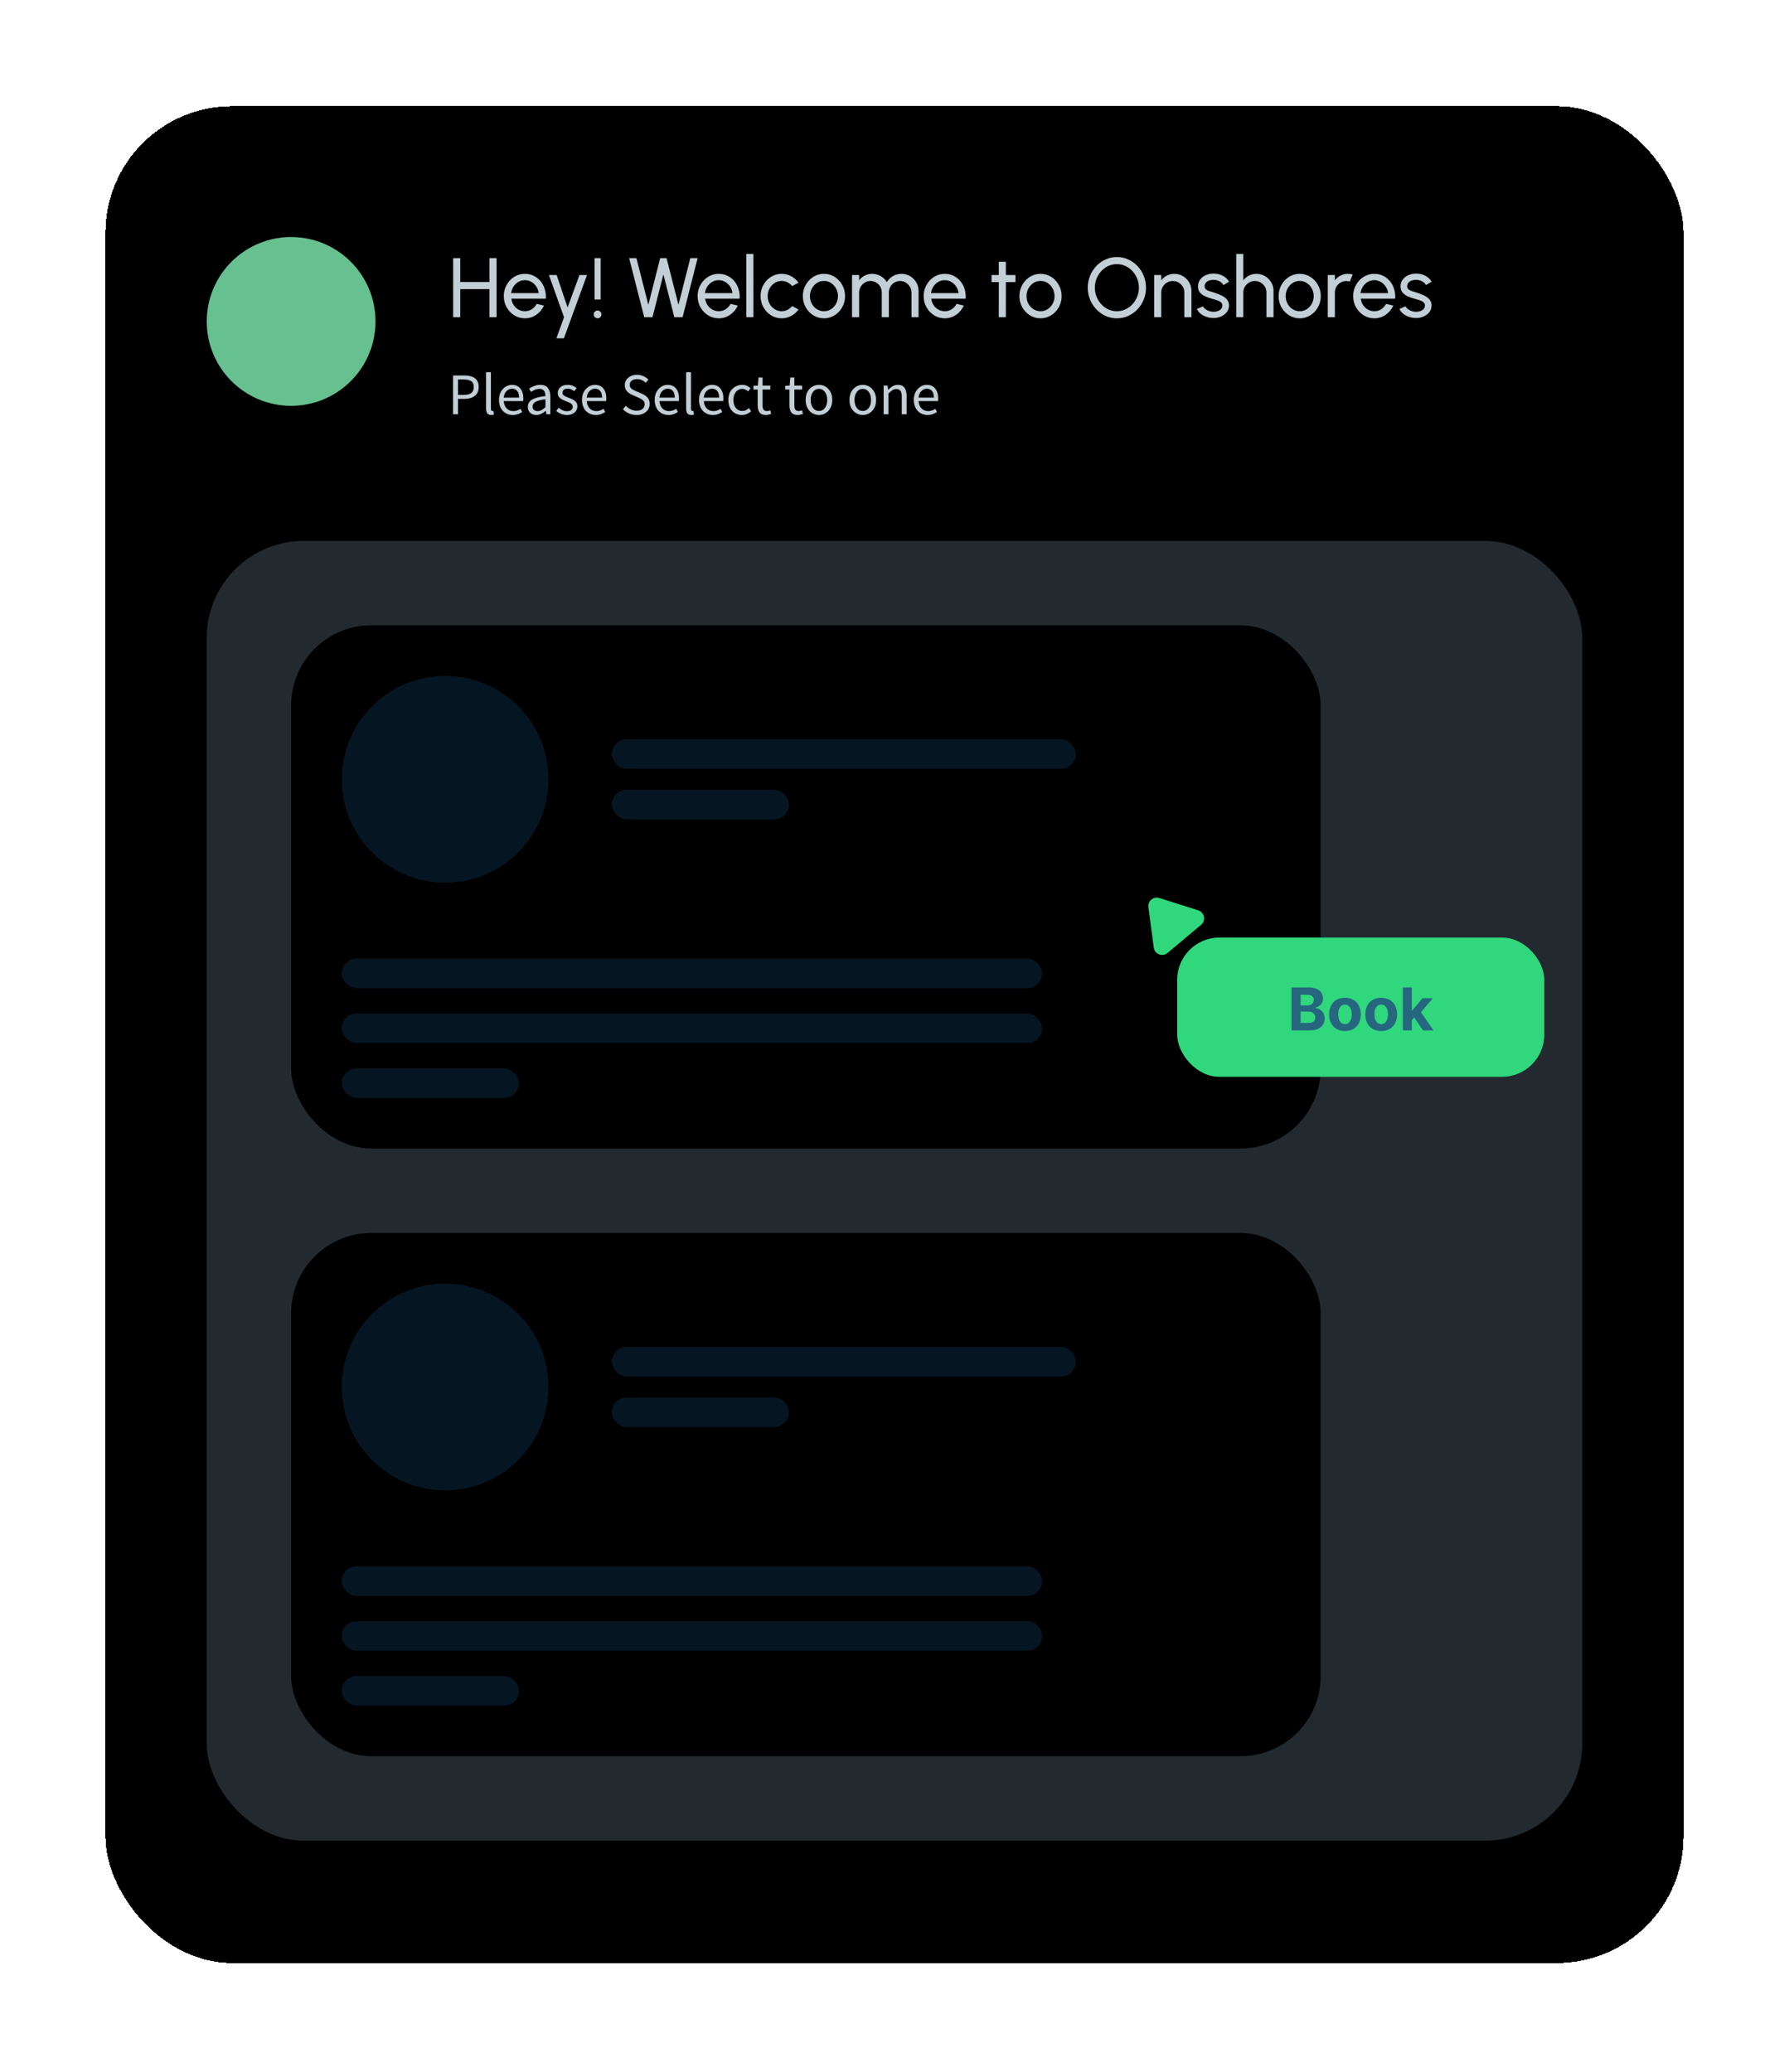
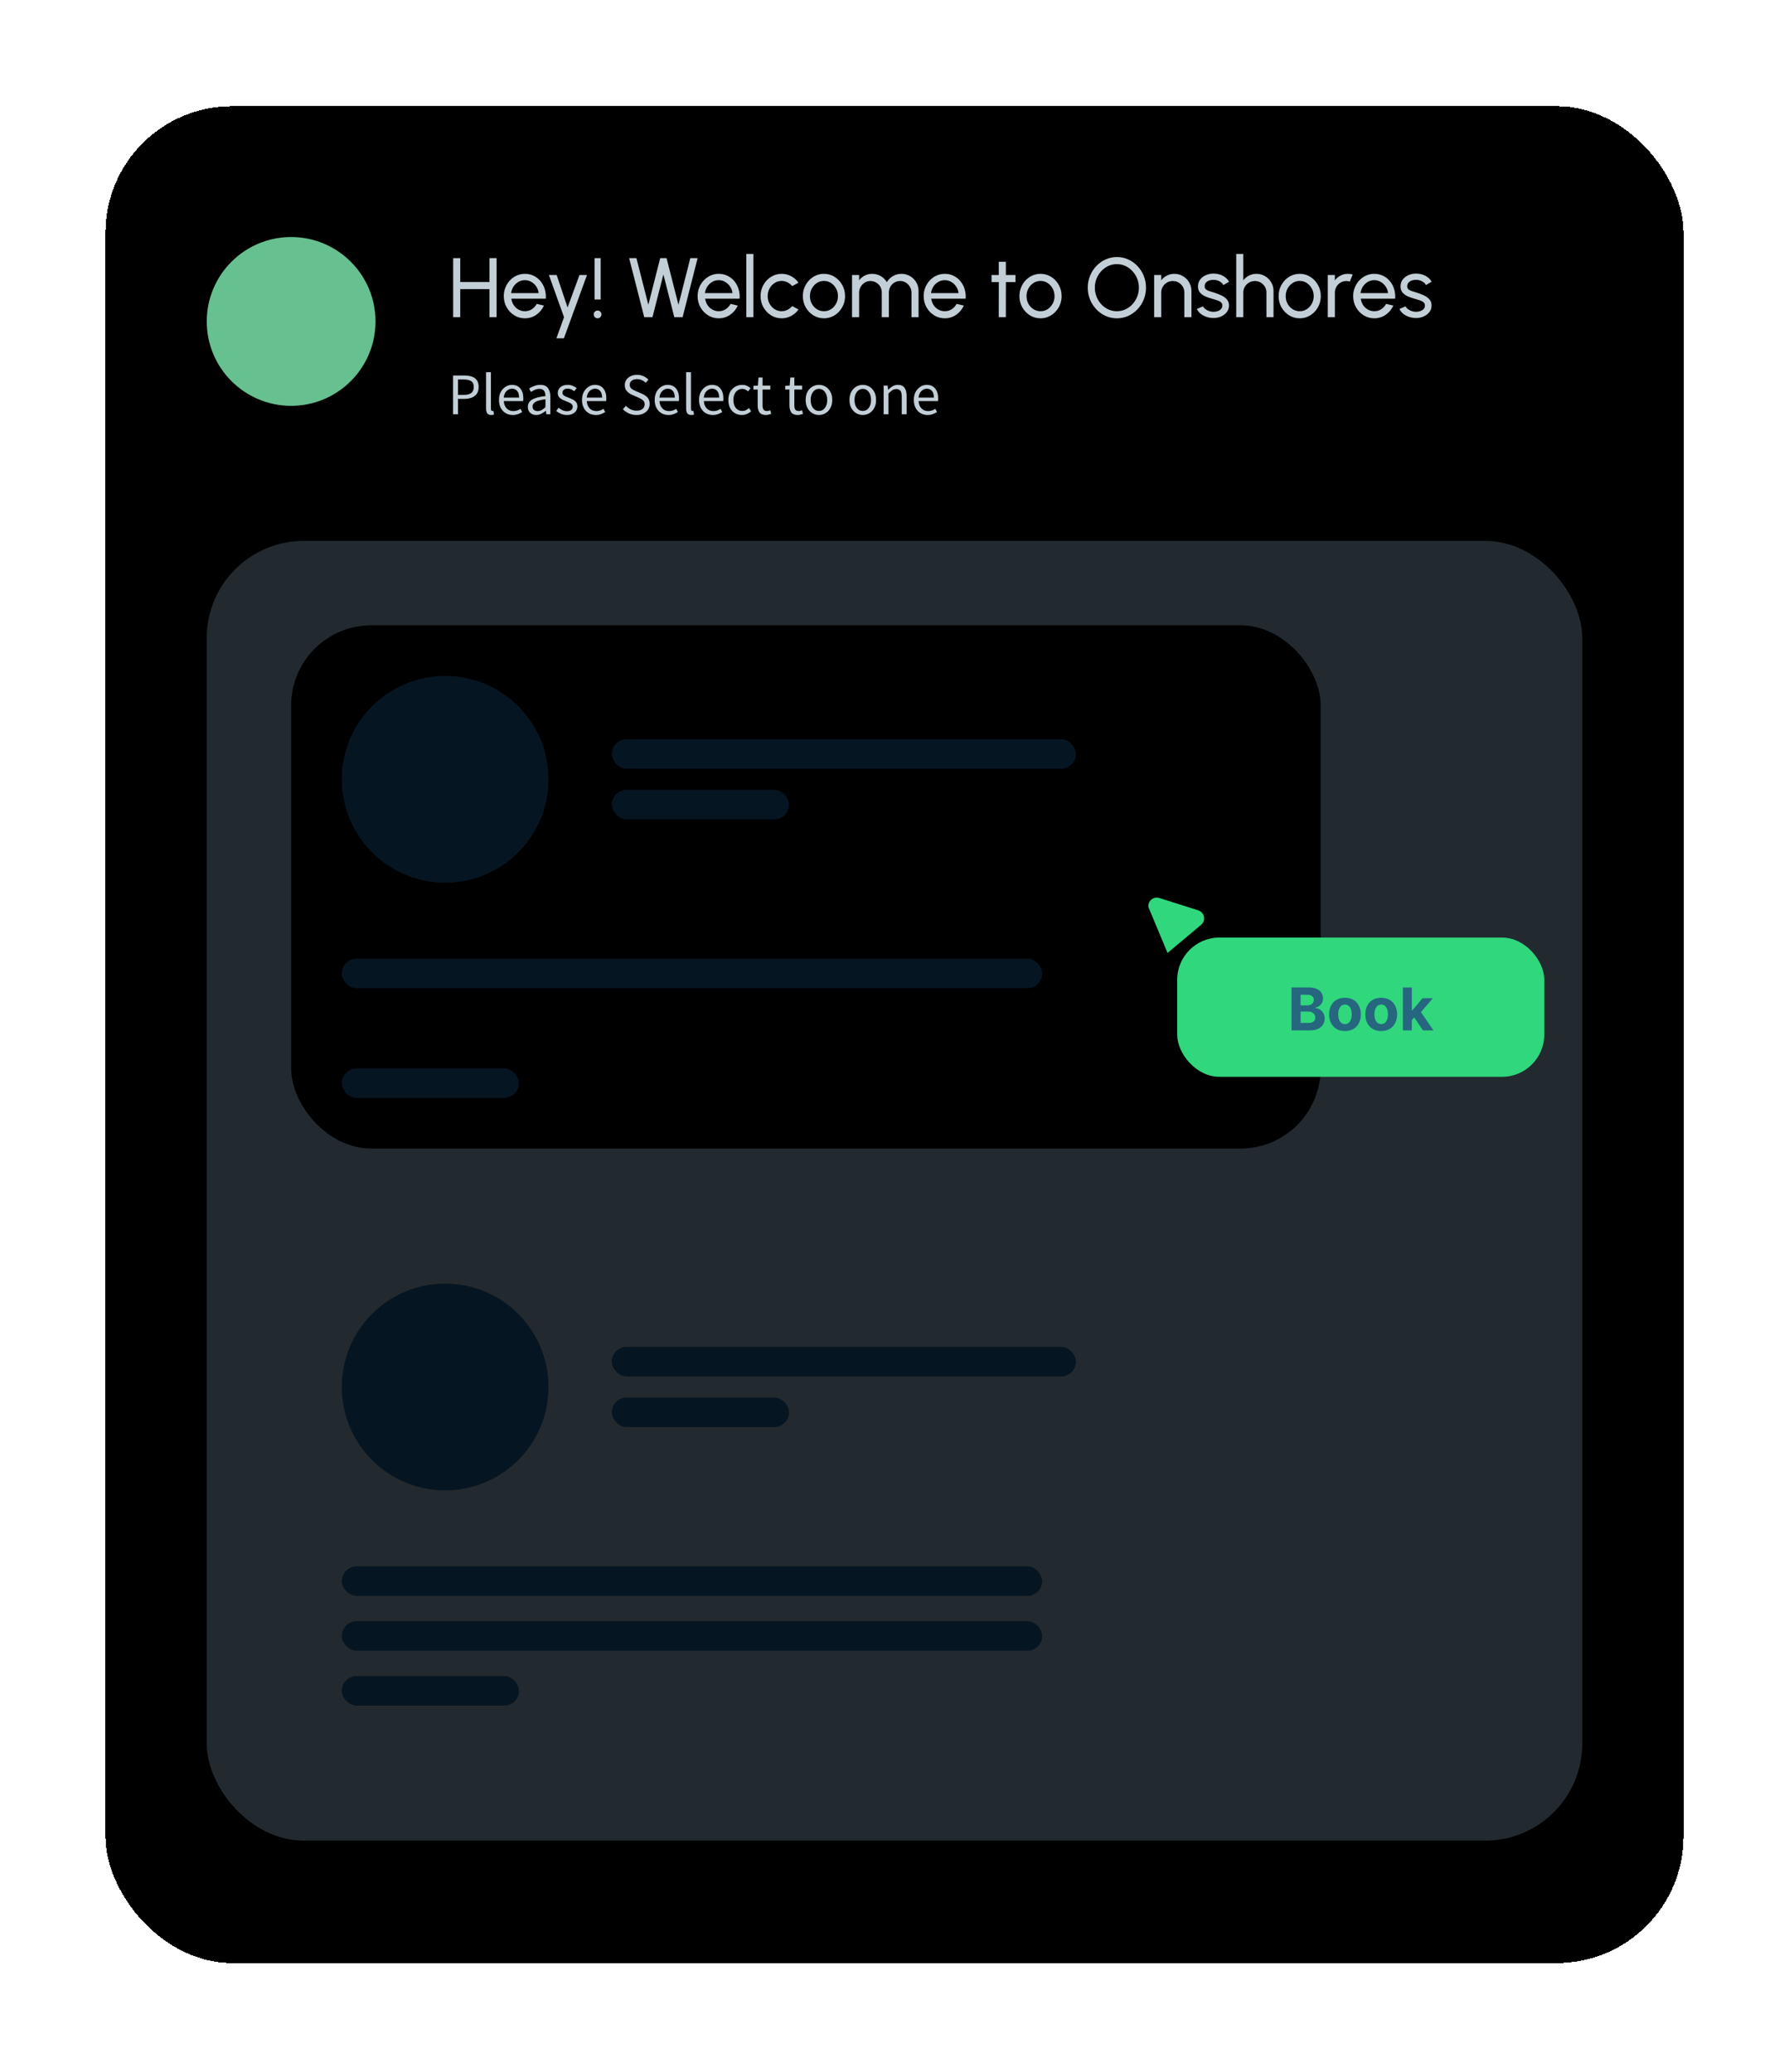
<svg xmlns="http://www.w3.org/2000/svg" width="424" height="491" viewBox="0 0 424 491" fill="none">
  <g filter="url(#filter0_d_403_351)">
    <rect x="25" y="11.169" width="374" height="440" rx="30" fill="black" shape-rendering="crispEdges" />
    <circle cx="69" cy="62.169" r="20" fill="#67C090" />
    <mask id="mask0_403_351" style="mask-type:alpha" maskUnits="userSpaceOnUse" x="49" y="42" width="40" height="41">
      <circle cx="69" cy="62.169" r="20" fill="#D8E3FF" />
    </mask>
    <g mask="url(#mask0_403_351)">
</g>
    <path d="M116.013 47.169H117.693V61.169H116.013V54.509H109.083V61.169H107.403V47.169H109.083V52.829H116.013V47.169ZM124.401 61.429C123.481 61.429 122.641 61.192 121.881 60.719C121.127 60.246 120.524 59.612 120.071 58.819C119.624 58.019 119.401 57.136 119.401 56.169C119.401 55.436 119.531 54.752 119.791 54.119C120.051 53.479 120.407 52.919 120.861 52.439C121.321 51.952 121.854 51.572 122.461 51.299C123.067 51.026 123.714 50.889 124.401 50.889C125.154 50.889 125.844 51.042 126.471 51.349C127.104 51.649 127.644 52.069 128.091 52.609C128.544 53.149 128.881 53.776 129.101 54.489C129.327 55.202 129.411 55.966 129.351 56.779H121.191C121.271 57.346 121.457 57.852 121.751 58.299C122.044 58.739 122.417 59.089 122.871 59.349C123.331 59.609 123.841 59.742 124.401 59.749C125.001 59.749 125.544 59.596 126.031 59.289C126.517 58.976 126.911 58.549 127.211 58.009L128.921 58.409C128.521 59.296 127.917 60.022 127.111 60.589C126.304 61.149 125.401 61.429 124.401 61.429ZM121.141 55.459H127.661C127.607 54.899 127.427 54.389 127.121 53.929C126.814 53.462 126.424 53.089 125.951 52.809C125.477 52.529 124.961 52.389 124.401 52.389C123.841 52.389 123.327 52.526 122.861 52.799C122.394 53.072 122.007 53.442 121.701 53.909C121.401 54.369 121.214 54.886 121.141 55.459ZM137.339 51.169H139.119L133.649 66.169H131.869L133.679 61.169L130.089 51.169H131.929L134.519 58.859L137.339 51.169ZM140.914 56.969V47.169H142.364V56.969H140.914ZM141.644 61.429C141.384 61.429 141.164 61.339 140.984 61.159C140.804 60.979 140.714 60.759 140.714 60.499C140.714 60.246 140.804 60.032 140.984 59.859C141.164 59.679 141.384 59.589 141.644 59.589C141.891 59.589 142.101 59.679 142.274 59.859C142.454 60.032 142.544 60.246 142.544 60.499C142.544 60.759 142.454 60.979 142.274 61.159C142.101 61.339 141.891 61.429 141.644 61.429ZM152.687 61.169L149.107 47.169H150.837L153.657 58.219L156.467 47.169H157.977L160.797 58.219L163.607 47.169H165.337L161.777 61.169H159.817L157.227 51.029L154.637 61.169H152.687ZM170.338 61.429C169.418 61.429 168.578 61.192 167.818 60.719C167.065 60.246 166.462 59.612 166.008 58.819C165.562 58.019 165.338 57.136 165.338 56.169C165.338 55.436 165.468 54.752 165.728 54.119C165.988 53.479 166.345 52.919 166.798 52.439C167.258 51.952 167.792 51.572 168.398 51.299C169.005 51.026 169.652 50.889 170.338 50.889C171.092 50.889 171.782 51.042 172.408 51.349C173.042 51.649 173.582 52.069 174.028 52.609C174.482 53.149 174.818 53.776 175.038 54.489C175.265 55.202 175.348 55.966 175.288 56.779H167.128C167.208 57.346 167.395 57.852 167.688 58.299C167.982 58.739 168.355 59.089 168.808 59.349C169.268 59.609 169.778 59.742 170.338 59.749C170.938 59.749 171.482 59.596 171.968 59.289C172.455 58.976 172.848 58.549 173.148 58.009L174.858 58.409C174.458 59.296 173.855 60.022 173.048 60.589C172.242 61.149 171.338 61.429 170.338 61.429ZM167.078 55.459H173.598C173.545 54.899 173.365 54.389 173.058 53.929C172.752 53.462 172.362 53.089 171.888 52.809C171.415 52.529 170.898 52.389 170.338 52.389C169.778 52.389 169.265 52.526 168.798 52.799C168.332 53.072 167.945 53.442 167.638 53.909C167.338 54.369 167.152 54.886 167.078 55.459ZM176.876 61.169V46.169H178.556V61.169H176.876ZM187.75 58.529L189.25 59.339C188.797 59.972 188.22 60.479 187.52 60.859C186.827 61.239 186.073 61.429 185.26 61.429C184.34 61.429 183.5 61.192 182.74 60.719C181.987 60.246 181.383 59.612 180.93 58.819C180.483 58.019 180.26 57.136 180.26 56.169C180.26 55.436 180.39 54.752 180.65 54.119C180.91 53.479 181.267 52.919 181.72 52.439C182.18 51.952 182.713 51.572 183.32 51.299C183.927 51.026 184.573 50.889 185.26 50.889C186.073 50.889 186.827 51.079 187.52 51.459C188.22 51.839 188.797 52.349 189.25 52.989L187.75 53.799C187.43 53.406 187.05 53.102 186.61 52.889C186.17 52.676 185.72 52.569 185.26 52.569C184.64 52.569 184.077 52.736 183.57 53.069C183.07 53.396 182.673 53.832 182.38 54.379C182.087 54.926 181.94 55.522 181.94 56.169C181.94 56.816 182.087 57.412 182.38 57.959C182.68 58.499 183.08 58.932 183.58 59.259C184.087 59.586 184.647 59.749 185.26 59.749C185.753 59.749 186.217 59.636 186.65 59.409C187.083 59.182 187.45 58.889 187.75 58.529ZM195.28 61.429C194.36 61.429 193.52 61.192 192.76 60.719C192.006 60.246 191.403 59.612 190.95 58.819C190.503 58.019 190.28 57.136 190.28 56.169C190.28 55.436 190.41 54.752 190.67 54.119C190.93 53.479 191.286 52.919 191.74 52.439C192.2 51.952 192.733 51.572 193.34 51.299C193.946 51.026 194.593 50.889 195.28 50.889C196.2 50.889 197.036 51.126 197.79 51.599C198.55 52.072 199.153 52.709 199.6 53.509C200.053 54.309 200.28 55.196 200.28 56.169C200.28 56.896 200.15 57.576 199.89 58.209C199.63 58.842 199.27 59.402 198.81 59.889C198.356 60.369 197.826 60.746 197.22 61.019C196.62 61.292 195.973 61.429 195.28 61.429ZM195.28 59.749C195.906 59.749 196.47 59.586 196.97 59.259C197.476 58.926 197.873 58.489 198.16 57.949C198.453 57.402 198.6 56.809 198.6 56.169C198.6 55.516 198.45 54.916 198.15 54.369C197.856 53.822 197.46 53.386 196.96 53.059C196.46 52.732 195.9 52.569 195.28 52.569C194.653 52.569 194.09 52.736 193.59 53.069C193.09 53.396 192.693 53.832 192.4 54.379C192.106 54.926 191.96 55.522 191.96 56.169C191.96 56.836 192.11 57.442 192.41 57.989C192.71 58.529 193.113 58.959 193.62 59.279C194.126 59.592 194.68 59.749 195.28 59.749ZM201.934 61.169V51.169H203.614V52.419C203.968 51.952 204.411 51.582 204.944 51.309C205.484 51.029 206.071 50.889 206.704 50.889C207.444 50.889 208.121 51.069 208.734 51.429C209.348 51.789 209.831 52.266 210.184 52.859C210.538 52.266 211.018 51.789 211.624 51.429C212.238 51.069 212.911 50.889 213.644 50.889C214.398 50.889 215.081 51.072 215.694 51.439C216.308 51.799 216.794 52.286 217.154 52.899C217.521 53.512 217.704 54.196 217.704 54.949V61.169H216.024V55.349C216.024 54.856 215.904 54.399 215.664 53.979C215.424 53.559 215.101 53.222 214.694 52.969C214.288 52.716 213.838 52.589 213.344 52.589C212.851 52.589 212.401 52.709 211.994 52.949C211.588 53.182 211.264 53.509 211.024 53.929C210.784 54.342 210.664 54.816 210.664 55.349V61.169H208.984V55.349C208.984 54.816 208.864 54.342 208.624 53.929C208.384 53.509 208.058 53.182 207.644 52.949C207.238 52.709 206.788 52.589 206.294 52.589C205.808 52.589 205.358 52.716 204.944 52.969C204.538 53.222 204.214 53.559 203.974 53.979C203.734 54.399 203.614 54.856 203.614 55.349V61.169H201.934ZM223.913 61.429C222.993 61.429 222.153 61.192 221.393 60.719C220.639 60.246 220.036 59.612 219.583 58.819C219.136 58.019 218.913 57.136 218.913 56.169C218.913 55.436 219.043 54.752 219.303 54.119C219.563 53.479 219.919 52.919 220.373 52.439C220.833 51.952 221.366 51.572 221.973 51.299C222.579 51.026 223.226 50.889 223.913 50.889C224.666 50.889 225.356 51.042 225.983 51.349C226.616 51.649 227.156 52.069 227.603 52.609C228.056 53.149 228.393 53.776 228.613 54.489C228.839 55.202 228.923 55.966 228.863 56.779H220.703C220.783 57.346 220.969 57.852 221.263 58.299C221.556 58.739 221.929 59.089 222.383 59.349C222.843 59.609 223.353 59.742 223.913 59.749C224.513 59.749 225.056 59.596 225.543 59.289C226.029 58.976 226.423 58.549 226.723 58.009L228.433 58.409C228.033 59.296 227.429 60.022 226.623 60.589C225.816 61.149 224.913 61.429 223.913 61.429ZM220.653 55.459H227.173C227.119 54.899 226.939 54.389 226.633 53.929C226.326 53.462 225.936 53.089 225.463 52.809C224.989 52.529 224.473 52.389 223.913 52.389C223.353 52.389 222.839 52.526 222.373 52.799C221.906 53.072 221.519 53.442 221.213 53.909C220.913 54.369 220.726 54.886 220.653 55.459ZM240.669 52.849H238.399L238.389 61.169H236.709L236.719 52.849H234.999V51.169H236.719L236.709 48.029H238.389L238.399 51.169H240.669V52.849ZM246.608 61.429C245.688 61.429 244.848 61.192 244.088 60.719C243.334 60.246 242.731 59.612 242.278 58.819C241.831 58.019 241.608 57.136 241.608 56.169C241.608 55.436 241.738 54.752 241.998 54.119C242.258 53.479 242.614 52.919 243.068 52.439C243.528 51.952 244.061 51.572 244.668 51.299C245.274 51.026 245.921 50.889 246.608 50.889C247.528 50.889 248.364 51.126 249.118 51.599C249.878 52.072 250.481 52.709 250.928 53.509C251.381 54.309 251.608 55.196 251.608 56.169C251.608 56.896 251.478 57.576 251.218 58.209C250.958 58.842 250.598 59.402 250.138 59.889C249.684 60.369 249.154 60.746 248.548 61.019C247.948 61.292 247.301 61.429 246.608 61.429ZM246.608 59.749C247.234 59.749 247.798 59.586 248.298 59.259C248.804 58.926 249.201 58.489 249.488 57.949C249.781 57.402 249.928 56.809 249.928 56.169C249.928 55.516 249.778 54.916 249.478 54.369C249.184 53.822 248.788 53.386 248.288 53.059C247.788 52.732 247.228 52.569 246.608 52.569C245.981 52.569 245.418 52.736 244.918 53.069C244.418 53.396 244.021 53.832 243.728 54.379C243.434 54.926 243.288 55.522 243.288 56.169C243.288 56.836 243.438 57.442 243.738 57.989C244.038 58.529 244.441 58.959 244.948 59.279C245.454 59.592 246.008 59.749 246.608 59.749ZM264.704 61.429C263.757 61.429 262.867 61.242 262.034 60.869C261.201 60.489 260.467 59.966 259.834 59.299C259.201 58.632 258.704 57.862 258.344 56.989C257.984 56.109 257.804 55.169 257.804 54.169C257.804 53.169 257.984 52.232 258.344 51.359C258.704 50.479 259.201 49.706 259.834 49.039C260.467 48.372 261.201 47.852 262.034 47.479C262.867 47.099 263.757 46.909 264.704 46.909C265.657 46.909 266.551 47.099 267.384 47.479C268.217 47.852 268.951 48.372 269.584 49.039C270.217 49.706 270.711 50.479 271.064 51.359C271.424 52.232 271.604 53.169 271.604 54.169C271.604 55.169 271.424 56.109 271.064 56.989C270.711 57.862 270.217 58.632 269.584 59.299C268.951 59.966 268.217 60.489 267.384 60.869C266.551 61.242 265.657 61.429 264.704 61.429ZM264.704 59.749C265.431 59.749 266.107 59.602 266.734 59.309C267.367 59.016 267.921 58.612 268.394 58.099C268.874 57.579 269.247 56.986 269.514 56.319C269.787 55.646 269.924 54.929 269.924 54.169C269.924 53.409 269.787 52.692 269.514 52.019C269.241 51.339 268.864 50.746 268.384 50.239C267.911 49.726 267.357 49.322 266.724 49.029C266.097 48.736 265.424 48.589 264.704 48.589C263.977 48.589 263.297 48.736 262.664 49.029C262.037 49.322 261.484 49.729 261.004 50.249C260.531 50.762 260.157 51.356 259.884 52.029C259.617 52.696 259.484 53.409 259.484 54.169C259.484 54.936 259.621 55.656 259.894 56.329C260.167 57.002 260.541 57.596 261.014 58.109C261.494 58.622 262.047 59.026 262.674 59.319C263.307 59.606 263.984 59.749 264.704 59.749ZM282.376 54.949V61.169H280.696V55.319C280.696 54.812 280.573 54.352 280.326 53.939C280.079 53.526 279.749 53.199 279.336 52.959C278.923 52.712 278.463 52.589 277.956 52.589C277.456 52.589 276.996 52.712 276.576 52.959C276.163 53.199 275.833 53.526 275.586 53.939C275.339 54.352 275.216 54.812 275.216 55.319V61.169H273.536V51.169H275.216V52.419C275.569 51.952 276.016 51.582 276.556 51.309C277.096 51.029 277.683 50.889 278.316 50.889C279.063 50.889 279.743 51.072 280.356 51.439C280.976 51.799 281.466 52.286 281.826 52.899C282.193 53.512 282.376 54.196 282.376 54.949ZM287.426 61.359C286.886 61.339 286.359 61.239 285.846 61.059C285.339 60.872 284.892 60.622 284.506 60.309C284.126 59.989 283.849 59.622 283.676 59.209L285.116 58.589C285.216 58.816 285.396 59.029 285.656 59.229C285.916 59.429 286.216 59.589 286.556 59.709C286.896 59.829 287.239 59.889 287.586 59.889C287.952 59.889 288.296 59.832 288.616 59.719C288.936 59.606 289.196 59.439 289.396 59.219C289.602 58.992 289.706 58.722 289.706 58.409C289.706 58.076 289.592 57.816 289.366 57.629C289.146 57.436 288.866 57.286 288.526 57.179C288.192 57.066 287.852 56.959 287.506 56.859C286.819 56.686 286.206 56.479 285.666 56.239C285.126 55.992 284.699 55.682 284.386 55.309C284.079 54.929 283.926 54.446 283.926 53.859C283.926 53.239 284.096 52.702 284.436 52.249C284.782 51.796 285.236 51.446 285.796 51.199C286.356 50.952 286.956 50.829 287.596 50.829C288.402 50.829 289.139 51.002 289.806 51.349C290.472 51.696 290.969 52.166 291.296 52.759L289.946 53.549C289.832 53.309 289.659 53.099 289.426 52.919C289.192 52.732 288.926 52.586 288.626 52.479C288.326 52.372 288.019 52.316 287.706 52.309C287.319 52.296 286.956 52.346 286.616 52.459C286.282 52.572 286.012 52.746 285.806 52.979C285.606 53.206 285.506 53.489 285.506 53.829C285.506 54.162 285.612 54.416 285.826 54.589C286.046 54.762 286.329 54.902 286.676 55.009C287.029 55.109 287.412 55.226 287.826 55.359C288.432 55.552 288.999 55.776 289.526 56.029C290.052 56.282 290.476 56.599 290.796 56.979C291.122 57.359 291.282 57.829 291.276 58.389C291.276 59.002 291.092 59.539 290.726 59.999C290.359 60.452 289.882 60.799 289.296 61.039C288.716 61.279 288.092 61.386 287.426 61.359ZM301.829 54.949V61.169H300.149V55.319C300.149 54.812 300.026 54.352 299.779 53.939C299.532 53.526 299.202 53.199 298.789 52.959C298.376 52.712 297.916 52.589 297.409 52.589C296.909 52.589 296.449 52.712 296.029 52.959C295.616 53.199 295.286 53.526 295.039 53.939C294.792 54.352 294.669 54.812 294.669 55.319V61.169H292.989V46.169H294.669V52.419C295.022 51.952 295.469 51.582 296.009 51.309C296.549 51.029 297.136 50.889 297.769 50.889C298.516 50.889 299.196 51.072 299.809 51.439C300.429 51.799 300.919 52.286 301.279 52.899C301.646 53.512 301.829 54.196 301.829 54.949ZM308.034 61.429C307.114 61.429 306.274 61.192 305.514 60.719C304.76 60.246 304.157 59.612 303.704 58.819C303.257 58.019 303.034 57.136 303.034 56.169C303.034 55.436 303.164 54.752 303.424 54.119C303.684 53.479 304.04 52.919 304.494 52.439C304.954 51.952 305.487 51.572 306.094 51.299C306.7 51.026 307.347 50.889 308.034 50.889C308.954 50.889 309.79 51.126 310.544 51.599C311.304 52.072 311.907 52.709 312.354 53.509C312.807 54.309 313.034 55.196 313.034 56.169C313.034 56.896 312.904 57.576 312.644 58.209C312.384 58.842 312.024 59.402 311.564 59.889C311.11 60.369 310.58 60.746 309.974 61.019C309.374 61.292 308.727 61.429 308.034 61.429ZM308.034 59.749C308.66 59.749 309.224 59.586 309.724 59.259C310.23 58.926 310.627 58.489 310.914 57.949C311.207 57.402 311.354 56.809 311.354 56.169C311.354 55.516 311.204 54.916 310.904 54.369C310.61 53.822 310.214 53.386 309.714 53.059C309.214 52.732 308.654 52.569 308.034 52.569C307.407 52.569 306.844 52.736 306.344 53.069C305.844 53.396 305.447 53.832 305.154 54.379C304.86 54.926 304.714 55.522 304.714 56.169C304.714 56.836 304.864 57.442 305.164 57.989C305.464 58.529 305.867 58.959 306.374 59.279C306.88 59.592 307.434 59.749 308.034 59.749ZM314.688 61.169V51.169H316.368V52.419C316.722 51.952 317.168 51.582 317.708 51.309C318.248 51.029 318.835 50.889 319.468 50.889C319.855 50.889 320.228 50.939 320.588 51.039L319.908 52.719C319.635 52.632 319.368 52.589 319.108 52.589C318.608 52.589 318.148 52.712 317.728 52.959C317.315 53.199 316.985 53.526 316.738 53.939C316.492 54.352 316.368 54.812 316.368 55.319V61.169H314.688ZM325.709 61.429C324.789 61.429 323.949 61.192 323.189 60.719C322.436 60.246 321.833 59.612 321.379 58.819C320.933 58.019 320.709 57.136 320.709 56.169C320.709 55.436 320.839 54.752 321.099 54.119C321.359 53.479 321.716 52.919 322.169 52.439C322.629 51.952 323.163 51.572 323.769 51.299C324.376 51.026 325.023 50.889 325.709 50.889C326.463 50.889 327.153 51.042 327.779 51.349C328.413 51.649 328.953 52.069 329.399 52.609C329.853 53.149 330.189 53.776 330.409 54.489C330.636 55.202 330.719 55.966 330.659 56.779H322.499C322.579 57.346 322.766 57.852 323.059 58.299C323.353 58.739 323.726 59.089 324.179 59.349C324.639 59.609 325.149 59.742 325.709 59.749C326.309 59.749 326.853 59.596 327.339 59.289C327.826 58.976 328.219 58.549 328.519 58.009L330.229 58.409C329.829 59.296 329.226 60.022 328.419 60.589C327.613 61.149 326.709 61.429 325.709 61.429ZM322.449 55.459H328.969C328.916 54.899 328.736 54.389 328.429 53.929C328.123 53.462 327.733 53.089 327.259 52.809C326.786 52.529 326.269 52.389 325.709 52.389C325.149 52.389 324.636 52.526 324.169 52.799C323.703 53.072 323.316 53.442 323.009 53.909C322.709 54.369 322.523 54.886 322.449 55.459ZM335.434 61.359C334.894 61.339 334.367 61.239 333.854 61.059C333.347 60.872 332.9 60.622 332.514 60.309C332.134 59.989 331.857 59.622 331.684 59.209L333.124 58.589C333.224 58.816 333.404 59.029 333.664 59.229C333.924 59.429 334.224 59.589 334.564 59.709C334.904 59.829 335.247 59.889 335.594 59.889C335.96 59.889 336.304 59.832 336.624 59.719C336.944 59.606 337.204 59.439 337.404 59.219C337.61 58.992 337.714 58.722 337.714 58.409C337.714 58.076 337.6 57.816 337.374 57.629C337.154 57.436 336.874 57.286 336.534 57.179C336.2 57.066 335.86 56.959 335.514 56.859C334.827 56.686 334.214 56.479 333.674 56.239C333.134 55.992 332.707 55.682 332.394 55.309C332.087 54.929 331.934 54.446 331.934 53.859C331.934 53.239 332.104 52.702 332.444 52.249C332.79 51.796 333.244 51.446 333.804 51.199C334.364 50.952 334.964 50.829 335.604 50.829C336.41 50.829 337.147 51.002 337.814 51.349C338.48 51.696 338.977 52.166 339.304 52.759L337.954 53.549C337.84 53.309 337.667 53.099 337.434 52.919C337.2 52.732 336.934 52.586 336.634 52.479C336.334 52.372 336.027 52.316 335.714 52.309C335.327 52.296 334.964 52.346 334.624 52.459C334.29 52.572 334.02 52.746 333.814 52.979C333.614 53.206 333.514 53.489 333.514 53.829C333.514 54.162 333.62 54.416 333.834 54.589C334.054 54.762 334.337 54.902 334.684 55.009C335.037 55.109 335.42 55.226 335.834 55.359C336.44 55.552 337.007 55.776 337.534 56.029C338.06 56.282 338.484 56.599 338.804 56.979C339.13 57.359 339.29 57.829 339.284 58.389C339.284 59.002 339.1 59.539 338.734 59.999C338.367 60.452 337.89 60.799 337.304 61.039C336.724 61.279 336.1 61.386 335.434 61.359Z" fill="#C2CFD6" />
    <path d="M107.381 84.169V74.985H109.999C110.69 74.985 111.292 75.069 111.805 75.237C112.318 75.405 112.72 75.69 113.009 76.091C113.298 76.483 113.443 77.015 113.443 77.687C113.443 78.648 113.13 79.362 112.505 79.829C111.88 80.296 111.063 80.529 110.055 80.529H108.543V84.169H107.381ZM108.543 79.577H109.915C110.718 79.577 111.31 79.428 111.693 79.129C112.085 78.821 112.281 78.34 112.281 77.687C112.281 77.024 112.076 76.567 111.665 76.315C111.264 76.054 110.662 75.923 109.859 75.923H108.543V79.577ZM116.417 84.337C115.987 84.337 115.675 84.206 115.479 83.945C115.292 83.674 115.199 83.292 115.199 82.797V74.201H116.347V82.881C116.347 83.058 116.379 83.189 116.445 83.273C116.51 83.348 116.585 83.385 116.669 83.385C116.706 83.385 116.739 83.385 116.767 83.385C116.804 83.376 116.855 83.366 116.921 83.357L117.075 84.225C117 84.262 116.911 84.29 116.809 84.309C116.706 84.328 116.575 84.337 116.417 84.337ZM121.525 84.337C120.918 84.337 120.368 84.197 119.873 83.917C119.378 83.628 118.986 83.217 118.697 82.685C118.408 82.153 118.263 81.518 118.263 80.781C118.263 80.034 118.408 79.395 118.697 78.863C118.996 78.331 119.378 77.92 119.845 77.631C120.312 77.342 120.802 77.197 121.315 77.197C122.183 77.197 122.85 77.486 123.317 78.065C123.793 78.644 124.031 79.418 124.031 80.389C124.031 80.51 124.026 80.632 124.017 80.753C124.017 80.865 124.008 80.963 123.989 81.047H119.397C119.444 81.766 119.668 82.34 120.069 82.769C120.48 83.198 121.012 83.413 121.665 83.413C121.992 83.413 122.29 83.366 122.561 83.273C122.841 83.17 123.107 83.04 123.359 82.881L123.765 83.637C123.476 83.824 123.144 83.987 122.771 84.127C122.407 84.267 121.992 84.337 121.525 84.337ZM119.383 80.221H123.023C123.023 79.53 122.874 79.008 122.575 78.653C122.286 78.289 121.875 78.107 121.343 78.107C120.867 78.107 120.438 78.294 120.055 78.667C119.682 79.031 119.458 79.549 119.383 80.221ZM127.089 84.337C126.52 84.337 126.044 84.169 125.661 83.833C125.288 83.488 125.101 83.012 125.101 82.405C125.101 81.658 125.432 81.089 126.095 80.697C126.767 80.296 127.826 80.016 129.273 79.857C129.273 79.568 129.231 79.292 129.147 79.031C129.072 78.77 128.932 78.56 128.727 78.401C128.531 78.233 128.246 78.149 127.873 78.149C127.481 78.149 127.112 78.224 126.767 78.373C126.422 78.522 126.114 78.69 125.843 78.877L125.395 78.079C125.712 77.874 126.1 77.678 126.557 77.491C127.024 77.295 127.528 77.197 128.069 77.197C128.9 77.197 129.502 77.454 129.875 77.967C130.248 78.471 130.435 79.148 130.435 79.997V84.169H129.483L129.385 83.357H129.343C129.026 83.618 128.676 83.847 128.293 84.043C127.92 84.239 127.518 84.337 127.089 84.337ZM127.425 83.413C127.752 83.413 128.06 83.334 128.349 83.175C128.638 83.016 128.946 82.792 129.273 82.503V80.613C128.144 80.753 127.35 80.963 126.893 81.243C126.445 81.523 126.221 81.882 126.221 82.321C126.221 82.704 126.338 82.984 126.571 83.161C126.804 83.329 127.089 83.413 127.425 83.413ZM134.354 84.337C133.868 84.337 133.406 84.248 132.968 84.071C132.529 83.884 132.146 83.66 131.82 83.399L132.394 82.629C132.692 82.862 133 83.058 133.318 83.217C133.635 83.366 133.994 83.441 134.396 83.441C134.844 83.441 135.18 83.338 135.404 83.133C135.628 82.918 135.74 82.666 135.74 82.377C135.74 82.144 135.66 81.948 135.502 81.789C135.352 81.63 135.156 81.5 134.914 81.397C134.68 81.285 134.438 81.182 134.186 81.089C133.868 80.968 133.556 80.832 133.248 80.683C132.94 80.524 132.688 80.324 132.492 80.081C132.296 79.829 132.198 79.512 132.198 79.129C132.198 78.578 132.403 78.121 132.814 77.757C133.234 77.384 133.812 77.197 134.55 77.197C134.97 77.197 135.362 77.272 135.726 77.421C136.09 77.57 136.402 77.752 136.664 77.967L136.104 78.695C135.87 78.518 135.628 78.373 135.376 78.261C135.124 78.149 134.848 78.093 134.55 78.093C134.12 78.093 133.803 78.191 133.598 78.387C133.402 78.583 133.304 78.812 133.304 79.073C133.304 79.288 133.374 79.465 133.514 79.605C133.654 79.736 133.836 79.852 134.06 79.955C134.284 80.048 134.522 80.146 134.774 80.249C135.1 80.37 135.422 80.51 135.74 80.669C136.057 80.818 136.318 81.024 136.524 81.285C136.738 81.537 136.846 81.878 136.846 82.307C136.846 82.671 136.748 83.007 136.552 83.315C136.365 83.623 136.085 83.87 135.712 84.057C135.348 84.244 134.895 84.337 134.354 84.337ZM141.199 84.337C140.592 84.337 140.042 84.197 139.547 83.917C139.052 83.628 138.66 83.217 138.371 82.685C138.082 82.153 137.937 81.518 137.937 80.781C137.937 80.034 138.082 79.395 138.371 78.863C138.67 78.331 139.052 77.92 139.519 77.631C139.986 77.342 140.476 77.197 140.989 77.197C141.857 77.197 142.524 77.486 142.991 78.065C143.467 78.644 143.705 79.418 143.705 80.389C143.705 80.51 143.7 80.632 143.691 80.753C143.691 80.865 143.682 80.963 143.663 81.047H139.071C139.118 81.766 139.342 82.34 139.743 82.769C140.154 83.198 140.686 83.413 141.339 83.413C141.666 83.413 141.964 83.366 142.235 83.273C142.515 83.17 142.781 83.04 143.033 82.881L143.439 83.637C143.15 83.824 142.818 83.987 142.445 84.127C142.081 84.267 141.666 84.337 141.199 84.337ZM139.057 80.221H142.697C142.697 79.53 142.548 79.008 142.249 78.653C141.96 78.289 141.549 78.107 141.017 78.107C140.541 78.107 140.112 78.294 139.729 78.667C139.356 79.031 139.132 79.549 139.057 80.221ZM150.849 84.337C150.205 84.337 149.608 84.216 149.057 83.973C148.506 83.721 148.03 83.39 147.629 82.979L148.329 82.167C148.656 82.512 149.038 82.792 149.477 83.007C149.925 83.212 150.387 83.315 150.863 83.315C151.47 83.315 151.941 83.18 152.277 82.909C152.613 82.629 152.781 82.265 152.781 81.817C152.781 81.5 152.711 81.248 152.571 81.061C152.44 80.874 152.258 80.716 152.025 80.585C151.801 80.454 151.544 80.324 151.255 80.193L149.939 79.619C149.65 79.498 149.36 79.339 149.071 79.143C148.791 78.947 148.553 78.695 148.357 78.387C148.17 78.079 148.077 77.701 148.077 77.253C148.077 76.786 148.198 76.371 148.441 76.007C148.693 75.634 149.038 75.344 149.477 75.139C149.916 74.924 150.41 74.817 150.961 74.817C151.512 74.817 152.02 74.924 152.487 75.139C152.954 75.344 153.35 75.615 153.677 75.951L153.047 76.707C152.767 76.436 152.454 76.226 152.109 76.077C151.773 75.918 151.39 75.839 150.961 75.839C150.448 75.839 150.032 75.96 149.715 76.203C149.407 76.446 149.253 76.772 149.253 77.183C149.253 77.472 149.328 77.715 149.477 77.911C149.636 78.098 149.832 78.252 150.065 78.373C150.298 78.494 150.536 78.606 150.779 78.709L152.081 79.269C152.436 79.418 152.753 79.6 153.033 79.815C153.322 80.02 153.551 80.277 153.719 80.585C153.887 80.884 153.971 81.262 153.971 81.719C153.971 82.204 153.845 82.648 153.593 83.049C153.341 83.441 152.982 83.754 152.515 83.987C152.048 84.22 151.493 84.337 150.849 84.337ZM158.426 84.337C157.819 84.337 157.268 84.197 156.774 83.917C156.279 83.628 155.887 83.217 155.598 82.685C155.308 82.153 155.164 81.518 155.164 80.781C155.164 80.034 155.308 79.395 155.598 78.863C155.896 78.331 156.279 77.92 156.746 77.631C157.212 77.342 157.702 77.197 158.216 77.197C159.084 77.197 159.751 77.486 160.218 78.065C160.694 78.644 160.932 79.418 160.932 80.389C160.932 80.51 160.927 80.632 160.918 80.753C160.918 80.865 160.908 80.963 160.89 81.047H156.298C156.344 81.766 156.568 82.34 156.97 82.769C157.38 83.198 157.912 83.413 158.566 83.413C158.892 83.413 159.191 83.366 159.462 83.273C159.742 83.17 160.008 83.04 160.26 82.881L160.666 83.637C160.376 83.824 160.045 83.987 159.672 84.127C159.308 84.267 158.892 84.337 158.426 84.337ZM156.284 80.221H159.924C159.924 79.53 159.774 79.008 159.476 78.653C159.186 78.289 158.776 78.107 158.244 78.107C157.768 78.107 157.338 78.294 156.956 78.667C156.582 79.031 156.358 79.549 156.284 80.221ZM163.831 84.337C163.402 84.337 163.089 84.206 162.893 83.945C162.706 83.674 162.613 83.292 162.613 82.797V74.201H163.761V82.881C163.761 83.058 163.794 83.189 163.859 83.273C163.924 83.348 163.999 83.385 164.083 83.385C164.12 83.385 164.153 83.385 164.181 83.385C164.218 83.376 164.27 83.366 164.335 83.357L164.489 84.225C164.414 84.262 164.326 84.29 164.223 84.309C164.12 84.328 163.99 84.337 163.831 84.337ZM168.939 84.337C168.333 84.337 167.782 84.197 167.287 83.917C166.793 83.628 166.401 83.217 166.111 82.685C165.822 82.153 165.677 81.518 165.677 80.781C165.677 80.034 165.822 79.395 166.111 78.863C166.41 78.331 166.793 77.92 167.259 77.631C167.726 77.342 168.216 77.197 168.729 77.197C169.597 77.197 170.265 77.486 170.731 78.065C171.207 78.644 171.445 79.418 171.445 80.389C171.445 80.51 171.441 80.632 171.431 80.753C171.431 80.865 171.422 80.963 171.403 81.047H166.811C166.858 81.766 167.082 82.34 167.483 82.769C167.894 83.198 168.426 83.413 169.079 83.413C169.406 83.413 169.705 83.366 169.975 83.273C170.255 83.17 170.521 83.04 170.773 82.881L171.179 83.637C170.89 83.824 170.559 83.987 170.185 84.127C169.821 84.267 169.406 84.337 168.939 84.337ZM166.797 80.221H170.437C170.437 79.53 170.288 79.008 169.989 78.653C169.7 78.289 169.289 78.107 168.757 78.107C168.281 78.107 167.852 78.294 167.469 78.667C167.096 79.031 166.872 79.549 166.797 80.221ZM175.815 84.337C175.217 84.337 174.676 84.197 174.191 83.917C173.705 83.637 173.323 83.231 173.043 82.699C172.763 82.167 172.623 81.528 172.623 80.781C172.623 80.016 172.772 79.367 173.071 78.835C173.379 78.303 173.78 77.897 174.275 77.617C174.779 77.337 175.32 77.197 175.899 77.197C176.347 77.197 176.729 77.276 177.047 77.435C177.373 77.594 177.653 77.78 177.887 77.995L177.299 78.751C177.103 78.574 176.893 78.429 176.669 78.317C176.454 78.205 176.211 78.149 175.941 78.149C175.53 78.149 175.161 78.261 174.835 78.485C174.517 78.7 174.265 79.008 174.079 79.409C173.901 79.801 173.813 80.258 173.813 80.781C173.813 81.556 174.004 82.186 174.387 82.671C174.779 83.147 175.287 83.385 175.913 83.385C176.23 83.385 176.524 83.32 176.795 83.189C177.065 83.049 177.303 82.886 177.509 82.699L178.013 83.469C177.705 83.74 177.364 83.954 176.991 84.113C176.617 84.262 176.225 84.337 175.815 84.337ZM181.517 84.337C180.789 84.337 180.28 84.127 179.991 83.707C179.711 83.287 179.571 82.741 179.571 82.069V78.303H178.563V77.435L179.627 77.365L179.767 75.461H180.733V77.365H182.567V78.303H180.733V82.083C180.733 82.503 180.807 82.83 180.957 83.063C181.115 83.287 181.391 83.399 181.783 83.399C181.904 83.399 182.035 83.38 182.175 83.343C182.315 83.296 182.441 83.254 182.553 83.217L182.777 84.085C182.59 84.15 182.385 84.206 182.161 84.253C181.946 84.309 181.731 84.337 181.517 84.337ZM189.05 84.337C188.322 84.337 187.813 84.127 187.524 83.707C187.244 83.287 187.104 82.741 187.104 82.069V78.303H186.096V77.435L187.16 77.365L187.3 75.461H188.266V77.365H190.1V78.303H188.266V82.083C188.266 82.503 188.34 82.83 188.49 83.063C188.648 83.287 188.924 83.399 189.316 83.399C189.437 83.399 189.568 83.38 189.708 83.343C189.848 83.296 189.974 83.254 190.086 83.217L190.31 84.085C190.123 84.15 189.918 84.206 189.694 84.253C189.479 84.309 189.264 84.337 189.05 84.337ZM194.093 84.337C193.542 84.337 193.024 84.197 192.539 83.917C192.063 83.637 191.675 83.231 191.377 82.699C191.087 82.167 190.943 81.528 190.943 80.781C190.943 80.016 191.087 79.367 191.377 78.835C191.675 78.303 192.063 77.897 192.539 77.617C193.024 77.337 193.542 77.197 194.093 77.197C194.653 77.197 195.171 77.337 195.647 77.617C196.123 77.897 196.505 78.303 196.795 78.835C197.093 79.367 197.243 80.016 197.243 80.781C197.243 81.528 197.093 82.167 196.795 82.699C196.505 83.231 196.123 83.637 195.647 83.917C195.171 84.197 194.653 84.337 194.093 84.337ZM194.093 83.385C194.681 83.385 195.152 83.147 195.507 82.671C195.871 82.186 196.053 81.556 196.053 80.781C196.053 79.997 195.871 79.362 195.507 78.877C195.152 78.392 194.681 78.149 194.093 78.149C193.514 78.149 193.043 78.392 192.679 78.877C192.315 79.362 192.133 79.997 192.133 80.781C192.133 81.556 192.315 82.186 192.679 82.671C193.043 83.147 193.514 83.385 194.093 83.385ZM204.483 84.337C203.933 84.337 203.415 84.197 202.929 83.917C202.453 83.637 202.066 83.231 201.767 82.699C201.478 82.167 201.333 81.528 201.333 80.781C201.333 80.016 201.478 79.367 201.767 78.835C202.066 78.303 202.453 77.897 202.929 77.617C203.415 77.337 203.933 77.197 204.483 77.197C205.043 77.197 205.561 77.337 206.037 77.617C206.513 77.897 206.896 78.303 207.185 78.835C207.484 79.367 207.633 80.016 207.633 80.781C207.633 81.528 207.484 82.167 207.185 82.699C206.896 83.231 206.513 83.637 206.037 83.917C205.561 84.197 205.043 84.337 204.483 84.337ZM204.483 83.385C205.071 83.385 205.543 83.147 205.897 82.671C206.261 82.186 206.443 81.556 206.443 80.781C206.443 79.997 206.261 79.362 205.897 78.877C205.543 78.392 205.071 78.149 204.483 78.149C203.905 78.149 203.433 78.392 203.069 78.877C202.705 79.362 202.523 79.997 202.523 80.781C202.523 81.556 202.705 82.186 203.069 82.671C203.433 83.147 203.905 83.385 204.483 83.385ZM209.425 84.169V77.365H210.377L210.475 78.345H210.517C210.844 78.018 211.189 77.748 211.553 77.533C211.917 77.309 212.333 77.197 212.799 77.197C213.518 77.197 214.041 77.426 214.367 77.883C214.703 78.331 214.871 78.989 214.871 79.857V84.169H213.723V80.011C213.723 79.376 213.621 78.914 213.415 78.625C213.21 78.336 212.883 78.191 212.435 78.191C212.09 78.191 211.777 78.28 211.497 78.457C211.227 78.634 210.919 78.896 210.573 79.241V84.169H209.425ZM219.84 84.337C219.233 84.337 218.682 84.197 218.188 83.917C217.693 83.628 217.301 83.217 217.012 82.685C216.722 82.153 216.578 81.518 216.578 80.781C216.578 80.034 216.722 79.395 217.012 78.863C217.31 78.331 217.693 77.92 218.16 77.631C218.626 77.342 219.116 77.197 219.63 77.197C220.498 77.197 221.165 77.486 221.632 78.065C222.108 78.644 222.346 79.418 222.346 80.389C222.346 80.51 222.341 80.632 222.332 80.753C222.332 80.865 222.322 80.963 222.304 81.047H217.712C217.758 81.766 217.982 82.34 218.384 82.769C218.794 83.198 219.326 83.413 219.98 83.413C220.306 83.413 220.605 83.366 220.876 83.273C221.156 83.17 221.422 83.04 221.674 82.881L222.08 83.637C221.79 83.824 221.459 83.987 221.086 84.127C220.722 84.267 220.306 84.337 219.84 84.337ZM217.698 80.221H221.338C221.338 79.53 221.188 79.008 220.89 78.653C220.6 78.289 220.19 78.107 219.658 78.107C219.182 78.107 218.752 78.294 218.37 78.667C217.996 79.031 217.772 79.549 217.698 80.221Z" fill="#C2CFD6" />
    <rect x="49" y="114.169" width="326" height="308" rx="23" fill="#222A2F" />
    <rect x="69" y="134.169" width="244" height="124" rx="19" fill="black" />
    <circle cx="105.5" cy="170.669" r="24.5" fill="#061522" />
    <rect x="145" y="161.169" width="110" height="7" rx="3.5" fill="#061522" />
    <rect x="145" y="173.169" width="42" height="7" rx="3.5" fill="#061522" />
    <rect x="81" y="213.169" width="166" height="7" rx="3.5" fill="#061522" />
-     <rect x="81" y="226.169" width="166" height="7" rx="3.5" fill="#061522" />
    <rect x="81" y="239.169" width="42" height="7" rx="3.5" fill="#061522" />
-     <rect x="69" y="278.169" width="244" height="124" rx="19" fill="black" />
    <circle cx="105.5" cy="314.669" r="24.5" fill="#061522" />
    <rect x="145" y="305.169" width="110" height="7" rx="3.5" fill="#061522" />
    <rect x="145" y="317.169" width="42" height="7" rx="3.5" fill="#061522" />
    <rect x="81" y="357.169" width="166" height="7" rx="3.5" fill="#061522" />
    <rect x="81" y="370.169" width="166" height="7" rx="3.5" fill="#061522" />
    <rect x="81" y="383.169" width="42" height="7" rx="3.5" fill="#061522" />
  </g>
  <rect x="366" y="255.169" width="87" height="33" rx="10" transform="rotate(180 366 255.169)" fill="#30D77D" />
-   <path d="M272.177 214.96C271.985 213.507 273.368 212.347 274.765 212.791L283.985 215.717C285.488 216.195 285.873 218.143 284.664 219.156L276.716 225.819C275.507 226.832 273.655 226.113 273.448 224.549L272.177 214.96Z" fill="#30D77D" />
+   <path d="M272.177 214.96C271.985 213.507 273.368 212.347 274.765 212.791L283.985 215.717C285.488 216.195 285.873 218.143 284.664 219.156L276.716 225.819L272.177 214.96Z" fill="#30D77D" />
  <path d="M306.097 244.169V233.987H310.174C310.923 233.987 311.547 234.098 312.048 234.32C312.548 234.542 312.925 234.851 313.176 235.245C313.428 235.636 313.554 236.087 313.554 236.597C313.554 236.995 313.475 237.345 313.316 237.646C313.157 237.945 312.938 238.19 312.659 238.382C312.384 238.571 312.069 238.705 311.715 238.785V238.884C312.103 238.901 312.465 239.01 312.804 239.212C313.145 239.414 313.422 239.698 313.634 240.062C313.846 240.424 313.952 240.855 313.952 241.355C313.952 241.895 313.818 242.378 313.549 242.802C313.284 243.223 312.891 243.556 312.371 243.801C311.851 244.046 311.209 244.169 310.447 244.169H306.097ZM308.25 242.409H310.005C310.604 242.409 311.042 242.295 311.317 242.066C311.592 241.834 311.73 241.526 311.73 241.141C311.73 240.86 311.662 240.611 311.526 240.396C311.39 240.18 311.196 240.011 310.944 239.888C310.696 239.766 310.399 239.704 310.054 239.704H308.25V242.409ZM308.25 238.248H309.845C310.14 238.248 310.402 238.196 310.631 238.094C310.863 237.988 311.045 237.838 311.178 237.646C311.314 237.454 311.382 237.224 311.382 236.955C311.382 236.587 311.251 236.291 310.989 236.065C310.73 235.84 310.362 235.727 309.885 235.727H308.25V238.248ZM318.763 244.318C317.991 244.318 317.323 244.154 316.76 243.826C316.2 243.494 315.767 243.034 315.462 242.444C315.157 241.851 315.005 241.163 315.005 240.381C315.005 239.592 315.157 238.902 315.462 238.312C315.767 237.719 316.2 237.258 316.76 236.93C317.323 236.599 317.991 236.433 318.763 236.433C319.535 236.433 320.202 236.599 320.762 236.93C321.325 237.258 321.759 237.719 322.064 238.312C322.369 238.902 322.522 239.592 322.522 240.381C322.522 241.163 322.369 241.851 322.064 242.444C321.759 243.034 321.325 243.494 320.762 243.826C320.202 244.154 319.535 244.318 318.763 244.318ZM318.773 242.677C319.124 242.677 319.418 242.578 319.653 242.379C319.888 242.177 320.066 241.902 320.185 241.554C320.308 241.206 320.369 240.81 320.369 240.366C320.369 239.922 320.308 239.525 320.185 239.177C320.066 238.829 319.888 238.554 319.653 238.352C319.418 238.15 319.124 238.049 318.773 238.049C318.419 238.049 318.12 238.15 317.878 238.352C317.64 238.554 317.459 238.829 317.336 239.177C317.217 239.525 317.157 239.922 317.157 240.366C317.157 240.81 317.217 241.206 317.336 241.554C317.459 241.902 317.64 242.177 317.878 242.379C318.12 242.578 318.419 242.677 318.773 242.677ZM327.349 244.318C326.577 244.318 325.909 244.154 325.346 243.826C324.785 243.494 324.353 243.034 324.048 242.444C323.743 241.851 323.591 241.163 323.591 240.381C323.591 239.592 323.743 238.902 324.048 238.312C324.353 237.719 324.785 237.258 325.346 236.93C325.909 236.599 326.577 236.433 327.349 236.433C328.121 236.433 328.788 236.599 329.348 236.93C329.911 237.258 330.345 237.719 330.65 238.312C330.955 238.902 331.108 239.592 331.108 240.381C331.108 241.163 330.955 241.851 330.65 242.444C330.345 243.034 329.911 243.494 329.348 243.826C328.788 244.154 328.121 244.318 327.349 244.318ZM327.359 242.677C327.71 242.677 328.004 242.578 328.239 242.379C328.474 242.177 328.652 241.902 328.771 241.554C328.894 241.206 328.955 240.81 328.955 240.366C328.955 239.922 328.894 239.525 328.771 239.177C328.652 238.829 328.474 238.554 328.239 238.352C328.004 238.15 327.71 238.049 327.359 238.049C327.004 238.049 326.706 238.15 326.464 238.352C326.226 238.554 326.045 238.829 325.922 239.177C325.803 239.525 325.743 239.922 325.743 240.366C325.743 240.81 325.803 241.206 325.922 241.554C326.045 241.902 326.226 242.177 326.464 242.379C326.706 242.578 327.004 242.677 327.359 242.677ZM334.404 241.972L334.409 239.431H334.717L337.163 236.533H339.594L336.308 240.371H335.806L334.404 241.972ZM332.485 244.169V233.987H334.603V244.169H332.485ZM337.258 244.169L335.01 240.843L336.422 239.347L339.738 244.169H337.258Z" fill="#26667F" />
  <defs>
    <filter id="filter0_d_403_351" x="0" y="0.169" width="424" height="490" filterUnits="userSpaceOnUse" color-interpolation-filters="sRGB">
      <feFlood flood-opacity="0" result="BackgroundImageFix" />
      <feColorMatrix in="SourceAlpha" type="matrix" values="0 0 0 0 0 0 0 0 0 0 0 0 0 0 0 0 0 0 127 0" result="hardAlpha" />
      <feMorphology radius="15" operator="erode" in="SourceAlpha" result="effect1_dropShadow_403_351" />
      <feOffset dy="14" />
      <feGaussianBlur stdDeviation="20" />
      <feComposite in2="hardAlpha" operator="out" />
      <feColorMatrix type="matrix" values="0 0 0 0 0.059 0 0 0 0 0.059 0 0 0 0 0.059 0 0 0 0.08 0" />
      <feBlend mode="normal" in2="BackgroundImageFix" result="effect1_dropShadow_403_351" />
      <feBlend mode="normal" in="SourceGraphic" in2="effect1_dropShadow_403_351" result="shape" />
    </filter>
  </defs>
</svg>